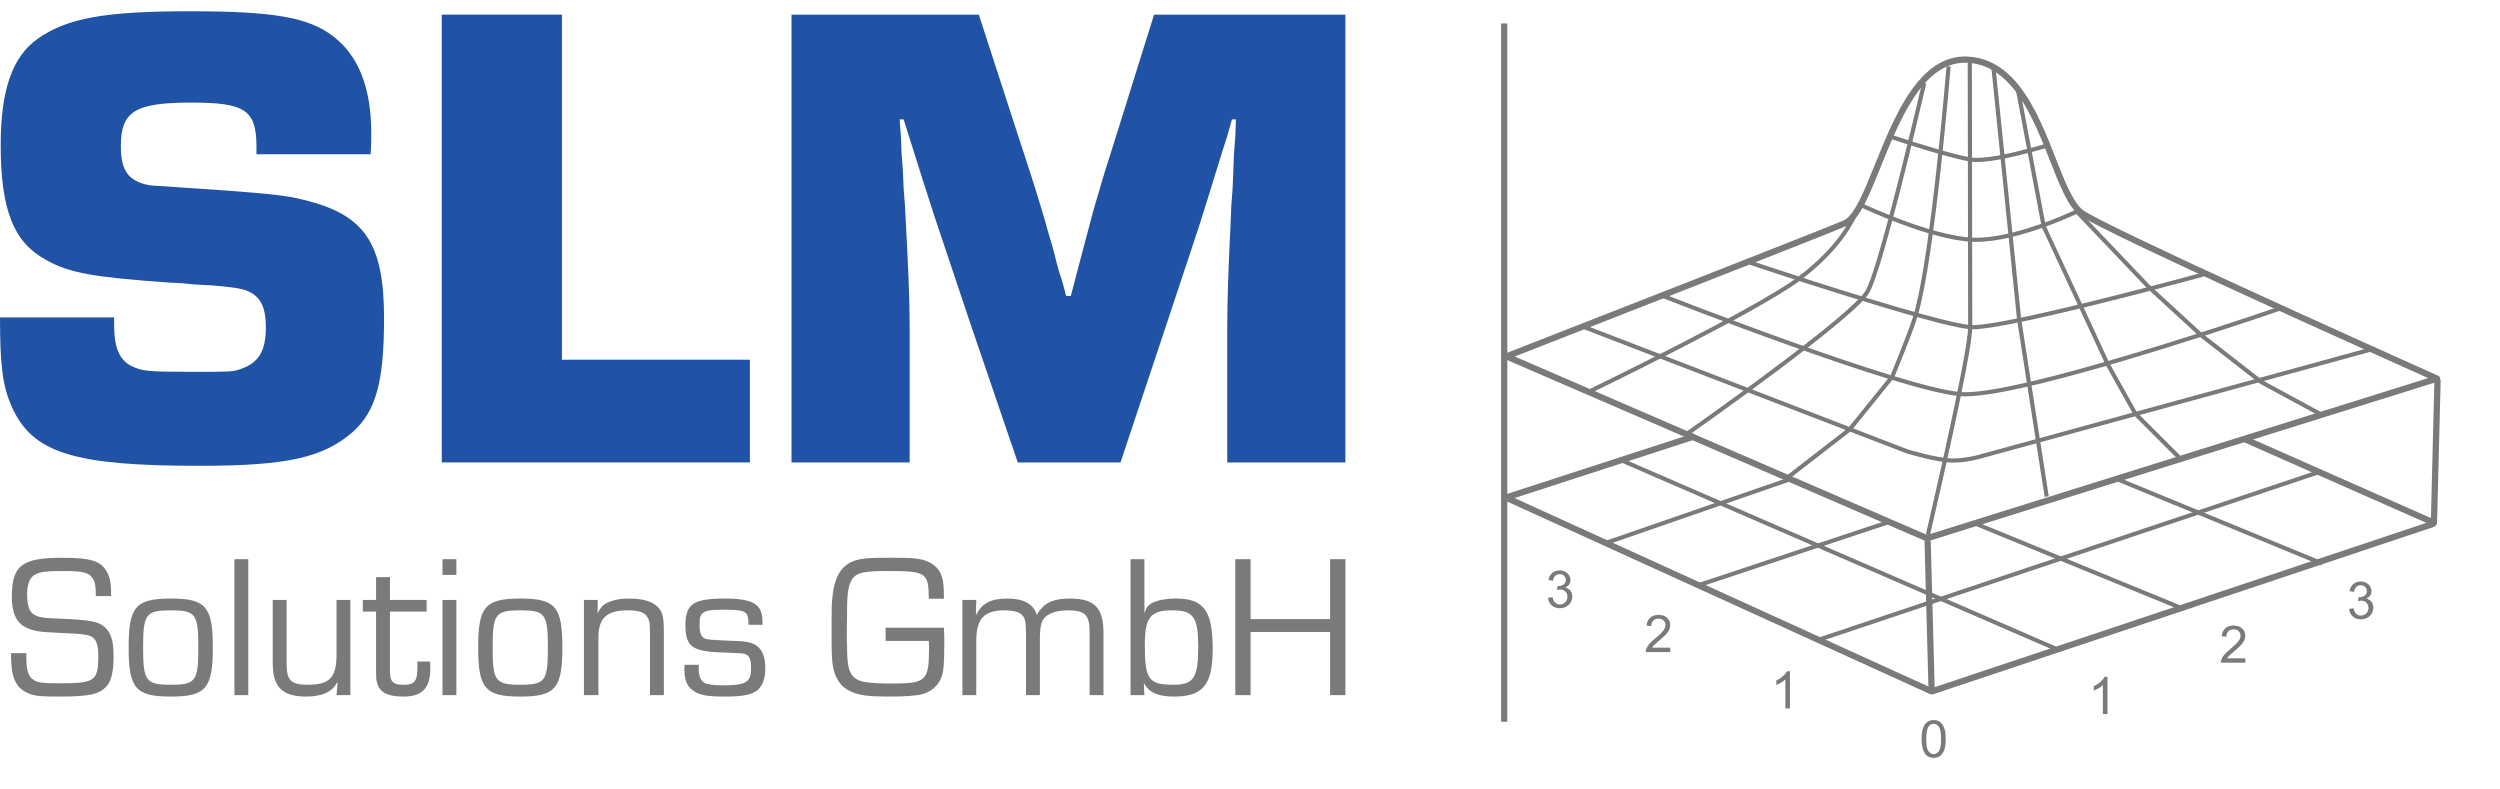
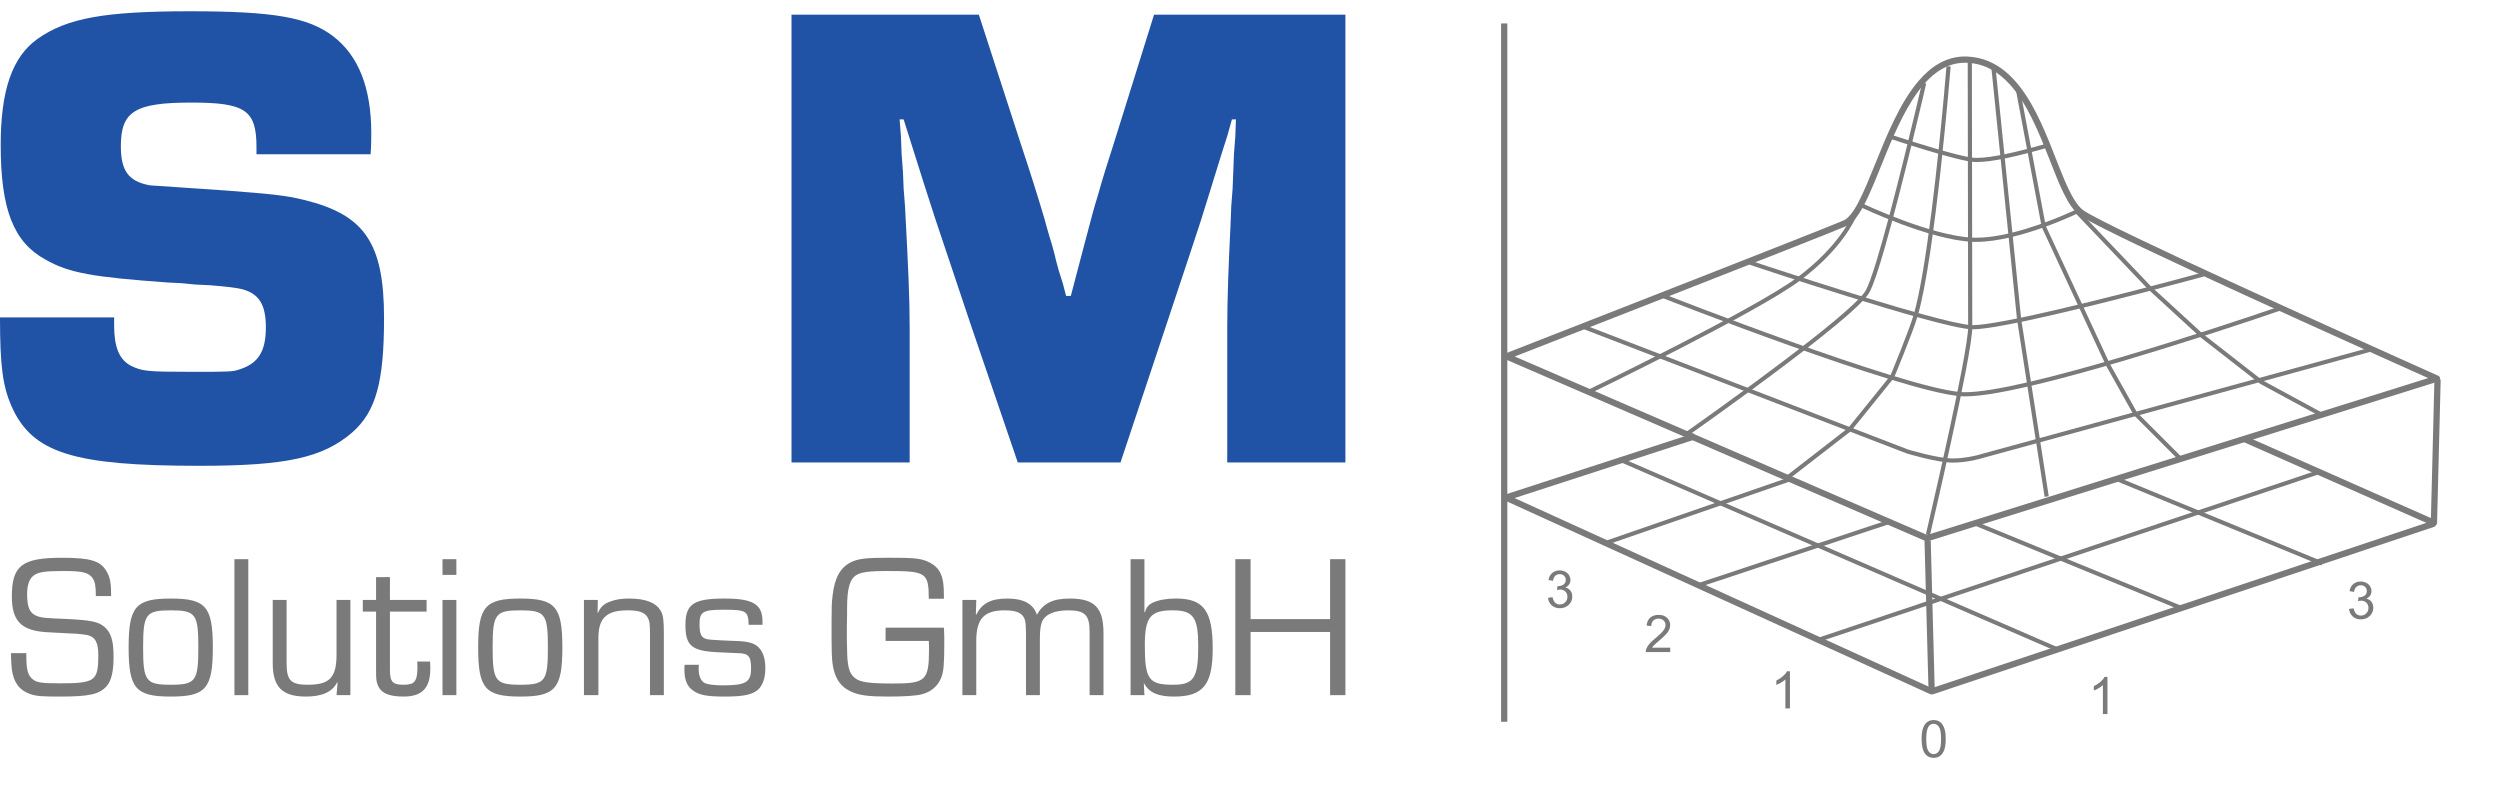
<svg xmlns="http://www.w3.org/2000/svg" width="365pt" height="115.23pt" viewBox="0 0 365 115.23" version="1.1">
  <g id="surface1">
    <path style=" stroke:none;fill-rule:nonzero;fill:rgb(48.199%,47.8%,47.8%);fill-opacity:1;" d="M 261.332 103.426 L 260.668 103.426 L 260.668 99.199 C 260.508 99.352 260.301 99.504 260.039 99.656 C 259.781 99.809 259.547 99.922 259.344 100 L 259.344 99.359 C 259.715 99.184 260.035 98.973 260.312 98.723 C 260.594 98.477 260.789 98.234 260.902 98 L 261.332 98 L 261.332 103.426 " />
    <path style=" stroke:none;fill-rule:nonzero;fill:rgb(48.199%,47.8%,47.8%);fill-opacity:1;" d="M 243.855 94.562 L 243.855 95.199 L 240.281 95.199 C 240.277 95.039 240.301 94.887 240.359 94.738 C 240.449 94.496 240.594 94.254 240.797 94.02 C 240.996 93.781 241.285 93.512 241.664 93.199 C 242.25 92.719 242.648 92.336 242.855 92.055 C 243.062 91.773 243.164 91.508 243.164 91.258 C 243.164 90.996 243.07 90.773 242.883 90.594 C 242.695 90.41 242.449 90.32 242.145 90.32 C 241.828 90.32 241.57 90.418 241.379 90.609 C 241.188 90.801 241.09 91.066 241.09 91.406 L 240.406 91.336 C 240.453 90.828 240.629 90.438 240.934 90.172 C 241.238 89.906 241.648 89.773 242.16 89.773 C 242.68 89.773 243.09 89.918 243.395 90.203 C 243.695 90.492 243.848 90.848 243.848 91.273 C 243.848 91.488 243.801 91.703 243.715 91.91 C 243.625 92.121 243.477 92.34 243.273 92.57 C 243.066 92.801 242.727 93.117 242.25 93.52 C 241.852 93.855 241.598 94.082 241.484 94.203 C 241.371 94.32 241.277 94.441 241.203 94.562 L 243.855 94.562 " />
    <path style=" stroke:none;fill-rule:nonzero;fill:rgb(48.199%,47.8%,47.8%);fill-opacity:1;" d="M 226.012 87.277 L 226.676 87.191 C 226.75 87.566 226.879 87.836 227.062 88.004 C 227.246 88.168 227.469 88.254 227.73 88.254 C 228.043 88.254 228.309 88.145 228.523 87.93 C 228.738 87.711 228.844 87.445 228.844 87.125 C 228.844 86.82 228.746 86.566 228.547 86.371 C 228.348 86.172 228.094 86.074 227.785 86.074 C 227.66 86.074 227.508 86.098 227.32 86.148 L 227.395 85.566 L 227.5 85.57 C 227.781 85.57 228.035 85.5 228.262 85.352 C 228.488 85.203 228.602 84.977 228.602 84.668 C 228.602 84.426 228.52 84.223 228.355 84.062 C 228.191 83.906 227.977 83.824 227.719 83.824 C 227.461 83.824 227.242 83.906 227.07 84.066 C 226.898 84.23 226.789 84.473 226.738 84.797 L 226.078 84.68 C 226.156 84.234 226.344 83.891 226.629 83.645 C 226.918 83.402 227.273 83.277 227.703 83.277 C 227.996 83.277 228.27 83.344 228.52 83.469 C 228.766 83.594 228.953 83.77 229.086 83.988 C 229.219 84.207 229.285 84.438 229.285 84.684 C 229.285 84.918 229.223 85.129 229.098 85.32 C 228.973 85.512 228.785 85.664 228.539 85.777 C 228.859 85.852 229.105 86.004 229.285 86.238 C 229.461 86.469 229.551 86.762 229.551 87.109 C 229.551 87.582 229.379 87.98 229.031 88.309 C 228.688 88.637 228.254 88.801 227.73 88.801 C 227.254 88.801 226.859 88.66 226.547 88.379 C 226.234 88.094 226.055 87.73 226.012 87.277 " />
    <path style=" stroke:none;fill-rule:nonzero;fill:rgb(48.199%,47.8%,47.8%);fill-opacity:1;" d="M 281.234 107.891 C 281.234 108.777 281.336 109.367 281.547 109.66 C 281.754 109.953 282.008 110.102 282.312 110.102 C 282.617 110.102 282.875 109.953 283.082 109.66 C 283.289 109.363 283.395 108.773 283.395 107.891 C 283.395 107 283.289 106.41 283.082 106.117 C 282.875 105.824 282.617 105.676 282.309 105.676 C 282.004 105.676 281.758 105.805 281.574 106.062 C 281.348 106.395 281.234 107 281.234 107.891 Z M 280.551 107.891 C 280.551 107.25 280.617 106.734 280.75 106.348 C 280.879 105.957 281.074 105.656 281.336 105.445 C 281.594 105.234 281.922 105.129 282.312 105.129 C 282.605 105.129 282.859 105.188 283.078 105.305 C 283.297 105.418 283.477 105.59 283.617 105.809 C 283.762 106.027 283.871 106.297 283.953 106.613 C 284.035 106.926 284.074 107.352 284.074 107.891 C 284.074 108.523 284.012 109.035 283.883 109.426 C 283.75 109.812 283.555 110.113 283.297 110.328 C 283.035 110.539 282.711 110.645 282.312 110.645 C 281.793 110.645 281.383 110.461 281.086 110.086 C 280.73 109.637 280.551 108.902 280.551 107.891 " />
    <path style=" stroke:none;fill-rule:nonzero;fill:rgb(48.199%,47.8%,47.8%);fill-opacity:1;" d="M 307.688 104.25 L 307.023 104.25 L 307.023 100.023 C 306.863 100.176 306.652 100.328 306.395 100.48 C 306.137 100.633 305.902 100.746 305.695 100.82 L 305.695 100.18 C 306.066 100.008 306.391 99.797 306.668 99.547 C 306.945 99.297 307.145 99.059 307.258 98.824 L 307.688 98.824 L 307.688 104.25 " />
-     <path style=" stroke:none;fill-rule:nonzero;fill:rgb(48.199%,47.8%,47.8%);fill-opacity:1;" d="M 327.812 96.117 L 327.812 96.754 L 324.238 96.754 C 324.234 96.594 324.262 96.441 324.316 96.293 C 324.406 96.051 324.555 95.812 324.754 95.574 C 324.953 95.34 325.242 95.066 325.621 94.758 C 326.211 94.273 326.605 93.895 326.812 93.613 C 327.02 93.332 327.121 93.062 327.121 92.812 C 327.121 92.551 327.027 92.328 326.84 92.148 C 326.652 91.969 326.406 91.879 326.105 91.879 C 325.785 91.879 325.531 91.973 325.34 92.164 C 325.148 92.355 325.051 92.621 325.047 92.961 L 324.363 92.891 C 324.41 92.383 324.59 91.996 324.895 91.727 C 325.195 91.461 325.605 91.328 326.121 91.328 C 326.641 91.328 327.051 91.473 327.352 91.758 C 327.652 92.047 327.805 92.402 327.805 92.828 C 327.805 93.043 327.762 93.258 327.672 93.465 C 327.586 93.676 327.438 93.895 327.23 94.125 C 327.027 94.355 326.688 94.676 326.211 95.078 C 325.812 95.41 325.555 95.637 325.441 95.758 C 325.328 95.875 325.234 95.996 325.16 96.117 L 327.812 96.117 " />
    <path style=" stroke:none;fill-rule:nonzero;fill:rgb(48.199%,47.8%,47.8%);fill-opacity:1;" d="M 342.961 88.902 L 343.625 88.816 C 343.699 89.191 343.832 89.461 344.016 89.629 C 344.195 89.793 344.422 89.875 344.684 89.875 C 344.996 89.875 345.258 89.77 345.473 89.551 C 345.688 89.336 345.797 89.066 345.797 88.75 C 345.797 88.445 345.695 88.191 345.496 87.996 C 345.301 87.797 345.047 87.699 344.738 87.699 C 344.613 87.699 344.457 87.723 344.27 87.77 L 344.344 87.188 L 344.449 87.195 C 344.734 87.195 344.988 87.121 345.215 86.977 C 345.441 86.828 345.555 86.602 345.555 86.293 C 345.555 86.051 345.473 85.848 345.305 85.688 C 345.141 85.527 344.93 85.449 344.668 85.449 C 344.41 85.449 344.195 85.531 344.023 85.691 C 343.852 85.855 343.738 86.098 343.691 86.422 L 343.027 86.305 C 343.109 85.859 343.293 85.516 343.582 85.27 C 343.867 85.027 344.227 84.902 344.652 84.902 C 344.949 84.902 345.219 84.965 345.469 85.094 C 345.719 85.219 345.906 85.391 346.039 85.609 C 346.168 85.828 346.234 86.062 346.234 86.309 C 346.234 86.543 346.172 86.754 346.047 86.945 C 345.922 87.137 345.734 87.289 345.488 87.402 C 345.809 87.477 346.059 87.629 346.234 87.863 C 346.41 88.094 346.5 88.383 346.5 88.734 C 346.5 89.207 346.328 89.605 345.984 89.934 C 345.641 90.262 345.203 90.426 344.68 90.426 C 344.203 90.426 343.812 90.285 343.496 90 C 343.184 89.719 343.008 89.352 342.961 88.902 " />
    <path style=" stroke:none;fill-rule:nonzero;fill:rgb(48.199%,47.8%,47.8%);fill-opacity:1;" d="M 230.988 47.969 L 278.379 66.203 L 278.391 66.207 C 278.406 66.207 282.746 67.539 285.09 67.543 C 287.395 67.543 289.465 66.871 289.48 66.867 L 289.387 66.578 L 289.469 66.871 L 346.324 51.293 L 346.164 50.707 L 289.301 66.285 L 289.293 66.289 C 289.293 66.289 289.176 66.328 288.953 66.387 C 288.285 66.57 286.73 66.938 285.09 66.934 C 284.02 66.938 282.371 66.609 281.012 66.281 C 279.648 65.953 278.566 65.625 278.566 65.625 L 278.477 65.918 L 278.586 65.633 L 231.207 47.398 L 230.988 47.969 " />
    <path style=" stroke:none;fill-rule:nonzero;fill:rgb(48.199%,47.8%,47.8%);fill-opacity:1;" d="M 242.832 43.551 C 242.832 43.555 251.516 46.957 261.273 50.445 C 271.043 53.934 281.844 57.504 286.23 57.848 C 286.449 57.863 286.684 57.871 286.934 57.871 C 289.434 57.871 293.531 57.078 298.32 55.898 C 312.676 52.355 333.109 45.281 333.113 45.281 L 332.914 44.703 C 332.914 44.703 332.348 44.902 331.336 45.246 C 327.797 46.445 318.809 49.453 309.641 52.16 C 300.484 54.867 291.109 57.27 286.934 57.262 C 286.695 57.262 286.48 57.254 286.277 57.242 C 282.07 56.922 271.215 53.355 261.477 49.871 C 256.602 48.129 251.996 46.406 248.609 45.121 C 246.914 44.48 245.523 43.945 244.562 43.57 C 243.594 43.199 243.055 42.988 243.055 42.984 L 242.832 43.551 " />
    <path style=" stroke:none;fill-rule:nonzero;fill:rgb(12.5%,32.5%,64.699%);fill-opacity:1;" d="M 37.445 22.527 L 37.445 21.449 C 37.445 16.059 35.781 14.977 27.938 14.977 C 19.703 14.977 17.645 16.254 17.645 21.348 C 17.645 24.879 18.723 26.445 21.762 27.035 C 22.547 27.133 20.391 26.934 33.035 27.82 C 39.406 28.309 41.66 28.504 44.402 29.191 C 53.227 31.348 56.07 35.461 56.07 46.441 C 56.07 55.754 54.895 60.066 51.461 63.105 C 47.148 66.832 41.855 68.008 29.113 68.008 C 10.684 68.008 4.707 66.145 1.668 59.281 C 0.395 56.344 0 53.402 0 46.344 L 16.664 46.344 L 16.664 47.52 C 16.664 50.754 17.449 52.52 19.113 53.402 C 20.781 54.184 21.273 54.285 28.035 54.285 C 33.523 54.285 34.016 54.285 35.094 53.891 C 37.738 53.012 38.816 51.246 38.816 47.816 C 38.816 44.484 37.84 42.914 35.387 42.227 C 34.602 42.031 33.133 41.836 30.582 41.641 L 28.527 41.543 L 26.469 41.344 L 24.508 41.246 C 13.629 40.461 10.098 39.875 6.668 37.914 C 1.965 35.367 0.102 30.562 0.102 21.152 C 0.102 13.215 1.766 8.312 5.492 5.668 C 9.805 2.629 15.293 1.645 27.742 1.645 C 39.992 1.645 44.992 2.531 48.617 5.273 C 52.344 8.117 54.207 12.82 54.207 19.484 C 54.207 19.977 54.207 21.254 54.109 22.527 L 37.445 22.527 " />
-     <path style=" stroke:none;fill-rule:nonzero;fill:rgb(12.5%,32.5%,64.699%);fill-opacity:1;" d="M 82.043 52.52 L 109.484 52.52 L 109.484 67.516 L 64.496 67.516 L 64.496 2.137 L 82.043 2.137 L 82.043 52.52 " />
    <path style=" stroke:none;fill-rule:nonzero;fill:rgb(12.5%,32.5%,64.699%);fill-opacity:1;" d="M 196.43 67.516 L 179.176 67.516 L 179.176 47.914 C 179.176 43.699 179.371 38.602 179.668 32.621 L 179.766 30.074 L 179.961 27.523 L 180.059 25.074 L 180.156 22.527 L 180.352 19.977 L 180.449 17.43 L 179.863 17.43 L 179.176 19.879 L 178.391 22.328 C 174.277 35.562 176.922 27.426 170.352 47.227 L 163.594 67.516 L 148.594 67.516 L 141.637 47.129 C 135.363 28.309 137.617 35.465 131.93 17.43 L 131.344 17.43 L 131.539 19.977 L 131.637 22.527 L 131.832 25.074 L 131.93 27.523 L 132.129 30.074 C 132.617 39.188 132.812 43.598 132.812 47.914 L 132.812 67.516 L 115.562 67.516 L 115.562 2.137 L 142.91 2.137 L 148.988 20.859 C 150.359 24.977 151.535 28.699 152.516 32.031 C 152.516 32.031 153.008 33.895 153.594 35.758 C 154.277 38.207 153.887 37.031 154.574 39.48 L 155.16 41.344 L 155.652 43.207 L 156.34 43.207 L 157.809 37.617 L 158.297 35.758 C 160.062 29.191 159.379 31.543 160.355 28.309 C 160.945 26.152 161.824 23.406 162.609 20.957 L 168.492 2.137 L 196.43 2.137 L 196.43 67.516 " />
    <path style=" stroke:none;fill-rule:nonzero;fill:rgb(48.199%,47.8%,47.8%);fill-opacity:1;" d="M 13.992 87.027 C 13.992 85.508 13.875 84.945 13.516 84.406 C 12.98 83.605 12.027 83.367 9.469 83.367 C 6.641 83.367 5.75 83.484 5.004 83.961 C 4.32 84.406 3.961 85.359 3.961 86.727 C 3.961 88.723 4.352 89.586 5.48 89.973 C 5.867 90.121 6.434 90.211 7.148 90.242 C 7.387 90.273 8.277 90.301 9.5 90.359 C 13.246 90.539 14.352 90.746 15.242 91.523 C 16.227 92.355 16.582 93.574 16.582 95.898 C 16.582 98.039 16.254 99.406 15.57 100.184 C 14.5 101.371 13.039 101.699 8.754 101.699 C 6.074 101.699 5.273 101.641 4.352 101.312 C 2.801 100.746 2 99.645 1.73 97.742 C 1.672 97.207 1.645 96.789 1.613 95.957 L 1.613 95.359 L 3.844 95.359 L 3.844 95.836 C 3.844 97.918 4.113 98.75 4.945 99.293 C 5.48 99.676 6.312 99.766 8.785 99.766 C 13.875 99.766 14.352 99.406 14.352 95.691 C 14.352 93.781 13.902 92.98 12.715 92.711 C 12.297 92.625 11.789 92.594 11.254 92.531 C 8.188 92.387 9.676 92.445 6.73 92.293 C 3.07 92.055 1.73 90.629 1.73 87.086 C 1.73 82.562 3.219 81.434 9.051 81.434 C 13.246 81.434 14.707 81.879 15.598 83.484 C 16.078 84.32 16.227 85.152 16.227 87.027 L 13.992 87.027 " />
    <path style=" stroke:none;fill-rule:nonzero;fill:rgb(48.199%,47.8%,47.8%);fill-opacity:1;" d="M 31.074 94.527 C 31.074 100.508 30.059 101.699 24.941 101.699 C 19.793 101.699 18.781 100.508 18.781 94.527 C 18.781 88.574 19.793 87.387 24.941 87.387 C 30.059 87.387 31.074 88.574 31.074 94.527 M 20.895 94.527 C 20.895 99.438 21.281 99.973 24.941 99.973 C 28.574 99.973 28.957 99.438 28.957 94.527 C 28.957 89.648 28.574 89.109 24.941 89.109 C 21.281 89.109 20.895 89.648 20.895 94.527 " />
    <path style=" stroke:none;fill-rule:nonzero;fill:rgb(48.199%,47.8%,47.8%);fill-opacity:1;" d="M 36.25 101.492 L 34.227 101.492 L 34.227 81.641 L 36.25 81.641 L 36.25 101.492 " />
    <path style=" stroke:none;fill-rule:nonzero;fill:rgb(48.199%,47.8%,47.8%);fill-opacity:1;" d="M 51.156 101.492 L 49.133 101.492 L 49.285 99.676 L 49.223 99.617 C 48.539 101.016 47.023 101.699 44.668 101.699 C 41.219 101.699 39.82 100.301 39.82 96.848 L 39.82 87.594 L 41.844 87.594 L 41.844 96.848 C 41.844 99.348 42.469 99.973 44.938 99.973 C 48.121 99.973 49.133 98.93 49.133 95.566 L 49.133 87.594 L 51.156 87.594 L 51.156 101.492 " />
    <path style=" stroke:none;fill-rule:nonzero;fill:rgb(48.199%,47.8%,47.8%);fill-opacity:1;" d="M 62.285 89.289 L 56.93 89.289 L 56.93 97.801 C 56.93 99.555 57.316 99.973 58.953 99.973 C 60.559 99.973 60.945 99.465 60.945 97.324 C 60.945 97.176 60.945 96.906 60.918 96.582 L 62.793 96.582 C 62.824 96.996 62.824 97.414 62.824 97.621 C 62.824 100.449 61.629 101.699 58.922 101.699 C 56.66 101.699 55.5 101.137 55.082 99.824 C 54.934 99.348 54.906 99.02 54.906 97.801 L 54.906 89.289 L 52.969 89.289 L 52.969 87.594 L 54.906 87.594 L 54.906 84.258 L 56.93 84.258 L 56.93 87.594 L 62.285 87.594 L 62.285 89.289 " />
    <path style=" stroke:none;fill-rule:nonzero;fill:rgb(48.199%,47.8%,47.8%);fill-opacity:1;" d="M 66.629 83.934 L 64.605 83.934 L 64.605 81.641 L 66.629 81.641 Z M 66.629 101.492 L 64.605 101.492 L 64.605 87.594 L 66.629 87.594 L 66.629 101.492 " />
    <path style=" stroke:none;fill-rule:nonzero;fill:rgb(48.199%,47.8%,47.8%);fill-opacity:1;" d="M 82.105 94.527 C 82.105 100.508 81.094 101.699 75.973 101.699 C 70.824 101.699 69.812 100.508 69.812 94.527 C 69.812 88.574 70.824 87.387 75.973 87.387 C 81.094 87.387 82.105 88.574 82.105 94.527 M 71.926 94.527 C 71.926 99.438 72.312 99.973 75.973 99.973 C 79.602 99.973 79.992 99.438 79.992 94.527 C 79.992 89.648 79.602 89.109 75.973 89.109 C 72.312 89.109 71.926 89.648 71.926 94.527 " />
    <path style=" stroke:none;fill-rule:nonzero;fill:rgb(48.199%,47.8%,47.8%);fill-opacity:1;" d="M 87.277 87.594 L 87.25 89.496 L 87.277 89.527 C 87.723 88.547 88.172 88.129 89.246 87.77 C 89.93 87.504 90.848 87.387 91.863 87.387 C 94.273 87.387 95.852 88.012 96.508 89.258 C 96.832 89.855 96.922 90.629 96.922 92.445 L 96.922 101.492 L 94.898 101.492 L 94.898 92.625 C 94.898 91.074 94.84 90.629 94.539 90.121 C 94.125 89.41 93.289 89.109 91.625 89.109 C 88.559 89.109 87.367 90.242 87.367 93.129 L 87.367 101.492 L 85.254 101.492 L 85.254 87.594 L 87.277 87.594 " />
    <path style=" stroke:none;fill-rule:nonzero;fill:rgb(48.199%,47.8%,47.8%);fill-opacity:1;" d="M 109.301 91.223 C 109.238 89.199 108.973 89.02 105.641 89.02 C 102.605 89.02 102.129 89.32 102.129 91.164 C 102.129 92.625 102.426 93.188 103.316 93.336 C 103.707 93.398 103.645 93.398 105.281 93.488 C 106.027 93.516 105.609 93.516 106.531 93.547 L 107.246 93.574 L 107.934 93.605 C 109.566 93.695 110.434 94.02 110.996 94.797 C 111.504 95.449 111.738 96.371 111.738 97.594 C 111.738 98.992 111.352 100.094 110.641 100.719 C 109.805 101.434 108.465 101.699 105.906 101.699 C 103.141 101.699 102.066 101.492 101.086 100.746 C 100.312 100.184 99.922 99.199 99.922 97.801 C 99.922 97.684 99.922 97.352 99.953 97.059 L 102.039 97.059 C 102.008 97.324 102.008 97.594 102.008 97.711 C 102.008 98.633 102.305 99.379 102.812 99.676 C 103.168 99.914 104.211 100.062 105.52 100.062 C 108.91 100.062 109.656 99.617 109.656 97.562 C 109.656 95.805 109.27 95.359 107.664 95.359 C 107.215 95.328 105.758 95.27 104.48 95.211 C 100.965 95.004 100.074 94.199 100.074 91.281 C 100.074 88.188 101.234 87.387 105.816 87.387 C 109.926 87.387 111.324 88.219 111.324 90.719 L 111.324 91.223 L 109.301 91.223 " />
    <path style=" stroke:none;fill-rule:nonzero;fill:rgb(48.199%,47.8%,47.8%);fill-opacity:1;" d="M 137.809 91.641 C 137.809 91.879 137.836 92.086 137.836 92.145 C 137.867 92.473 137.867 93.277 137.867 93.844 C 137.867 96.879 137.777 98.07 137.422 98.934 C 136.914 100.184 135.961 101.016 134.562 101.371 C 133.758 101.582 132.094 101.699 129.684 101.699 C 126.797 101.699 125.457 101.523 124.297 100.988 C 122.359 100.152 121.496 98.398 121.438 95.332 C 121.438 94.707 121.41 94.109 121.41 93.516 L 121.41 90.539 C 121.41 88.664 121.438 87.891 121.559 86.938 C 121.855 84.348 122.688 82.863 124.234 82.086 C 125.34 81.551 126.438 81.43 129.801 81.43 C 133.344 81.43 134.207 81.52 135.246 81.906 C 136.824 82.531 137.598 83.605 137.746 85.418 C 137.777 85.867 137.809 86.195 137.809 86.906 L 137.809 87.414 L 135.605 87.414 C 135.574 83.574 135.246 83.367 129.477 83.367 C 125.398 83.367 124.504 83.723 123.969 85.598 C 123.789 86.254 123.672 87.324 123.672 88.902 L 123.672 89.766 C 123.641 90.746 123.641 91.523 123.641 91.523 L 123.641 93.426 C 123.641 94.082 123.672 94.379 123.672 94.379 C 123.672 97.203 123.938 98.34 124.859 99.02 C 125.605 99.617 126.973 99.793 130.426 99.793 C 135.156 99.793 135.637 99.348 135.637 94.762 C 135.637 94.555 135.637 94.109 135.605 93.574 L 129.297 93.574 L 129.297 91.641 L 137.809 91.641 " />
    <path style=" stroke:none;fill-rule:nonzero;fill:rgb(48.199%,47.8%,47.8%);fill-opacity:1;" d="M 142.535 87.594 L 142.477 89.707 L 142.535 89.734 C 143.371 88.07 144.68 87.387 147.09 87.387 C 149.41 87.387 150.867 88.156 151.375 89.734 L 151.402 89.734 C 152.328 88.07 153.727 87.387 156.195 87.387 C 159.797 87.387 161.109 88.723 161.109 92.414 L 161.109 101.492 L 159.082 101.492 L 159.082 92.207 C 159.082 89.797 158.398 89.109 155.957 89.109 C 153.934 89.109 152.566 89.707 152.121 90.805 C 151.91 91.371 151.82 92.117 151.82 93.453 L 151.82 101.492 L 149.797 101.492 L 149.797 92.414 C 149.738 91.344 149.77 91.43 149.738 91.137 C 149.648 89.707 148.785 89.109 146.703 89.109 C 143.664 89.109 142.535 90.328 142.535 93.605 L 142.535 101.492 L 140.512 101.492 L 140.512 87.594 L 142.535 87.594 " />
    <path style=" stroke:none;fill-rule:nonzero;fill:rgb(48.199%,47.8%,47.8%);fill-opacity:1;" d="M 165.062 81.641 L 167.086 81.641 L 167.086 89.379 L 167.145 89.41 C 167.383 88.637 167.68 88.277 168.336 87.977 C 169.168 87.59 170.359 87.383 171.668 87.383 C 175.746 87.383 177.055 89.172 177.055 94.707 C 177.055 99.973 175.656 101.699 171.398 101.699 C 169.078 101.699 167.797 101.137 167.023 99.766 L 166.996 99.766 L 167.086 101.492 L 165.062 101.492 Z M 167.145 94.199 C 167.145 99.172 167.707 99.973 171.281 99.973 C 174.289 99.973 174.941 98.992 174.941 94.379 C 174.941 90.094 174.227 89.109 171.164 89.109 C 167.949 89.109 167.145 90.125 167.145 94.199 " />
    <path style=" stroke:none;fill-rule:nonzero;fill:rgb(48.199%,47.8%,47.8%);fill-opacity:1;" d="M 196.43 101.492 L 194.195 101.492 L 194.195 92.266 L 182.586 92.266 L 182.586 101.492 L 180.355 101.492 L 180.355 81.641 L 182.586 81.641 L 182.586 90.391 L 194.195 90.391 L 194.195 81.641 L 196.43 81.641 L 196.43 101.492 " />
    <path style=" stroke:none;fill-rule:nonzero;fill:rgb(48.199%,47.8%,47.8%);fill-opacity:1;" d="M 281.766 78.164 C 281.766 78.164 283.312 71.582 284.855 64.5 C 285.633 60.961 286.402 57.293 286.984 54.258 C 287.562 51.219 287.953 48.836 287.953 47.777 C 287.953 43.781 287.895 9.031 287.895 9.031 L 287.285 9.035 C 287.285 9.039 287.289 11.207 287.297 14.527 C 287.312 24.484 287.348 44.781 287.348 47.777 C 287.352 48.719 286.965 51.125 286.387 54.145 C 285.52 58.684 284.215 64.656 283.129 69.492 C 282.586 71.91 282.098 74.043 281.742 75.57 C 281.391 77.102 281.176 78.023 281.176 78.027 L 281.766 78.164 " />
    <path style=" stroke:none;fill-rule:nonzero;fill:rgb(48.199%,47.8%,47.8%);fill-opacity:1;" d="M 219.949 52.027 L 219.77 52.449 L 281.156 79.008 L 281.477 79.023 L 355.934 55.711 C 356.117 55.652 356.242 55.492 356.254 55.301 C 356.266 55.109 356.156 54.934 355.984 54.859 C 355.98 54.855 355.246 54.527 353.941 53.945 C 349.383 51.902 337.922 46.758 327.113 41.793 C 321.707 39.312 316.465 36.875 312.328 34.891 C 310.262 33.902 308.473 33.023 307.078 32.312 C 305.688 31.605 304.688 31.055 304.234 30.75 C 303.273 30.117 302.324 28.426 301.402 26.25 C 300.008 22.98 298.59 18.641 296.488 15.031 C 295.438 13.23 294.215 11.602 292.715 10.387 C 291.215 9.168 289.43 8.371 287.324 8.258 C 287.18 8.25 287.031 8.246 286.891 8.246 C 284.129 8.246 281.891 9.715 280.078 11.855 C 277.348 15.066 275.438 19.824 273.762 23.965 C 272.926 26.035 272.152 27.949 271.387 29.418 C 270.633 30.895 269.848 31.895 269.188 32.176 C 268.582 32.445 265.16 33.809 260.414 35.68 C 253.289 38.492 243.133 42.473 234.754 45.75 C 230.566 47.391 226.824 48.855 224.129 49.906 C 221.434 50.961 219.789 51.602 219.785 51.605 C 219.613 51.672 219.496 51.836 219.492 52.02 C 219.492 52.207 219.602 52.375 219.77 52.449 L 219.949 52.027 L 220.117 52.453 C 220.117 52.453 231.84 47.875 243.879 43.156 C 249.898 40.797 255.996 38.402 260.75 36.527 C 265.508 34.648 268.898 33.301 269.559 33.008 C 270.258 32.688 270.836 32.059 271.387 31.23 C 272.348 29.785 273.234 27.684 274.195 25.328 C 275.625 21.801 277.203 17.711 279.238 14.535 C 280.258 12.949 281.387 11.594 282.648 10.648 C 283.914 9.703 285.301 9.16 286.891 9.16 C 287.016 9.16 287.145 9.164 287.273 9.168 C 289.812 9.312 291.785 10.512 293.449 12.344 C 295.941 15.086 297.645 19.246 299.125 23.023 C 299.867 24.91 300.555 26.703 301.281 28.184 C 302.012 29.66 302.758 30.844 303.727 31.504 C 304.328 31.914 305.559 32.57 307.289 33.441 C 319.383 39.527 355.609 55.688 355.613 55.691 L 355.801 55.273 L 355.664 54.84 L 281.363 78.102 L 220.133 51.609 L 219.949 52.027 L 220.117 52.453 L 219.949 52.027 " />
    <path style=" stroke:none;fill-rule:nonzero;fill:rgb(48.199%,47.8%,47.8%);fill-opacity:1;" d="M 255.395 38.633 C 255.398 38.637 262.242 40.93 269.707 43.254 C 273.441 44.418 277.328 45.59 280.594 46.484 C 283.863 47.379 286.484 48.004 287.781 48.07 L 288.039 48.078 C 289.488 48.074 292.277 47.59 295.703 46.867 C 305.969 44.695 321.773 40.363 321.773 40.363 L 321.613 39.777 C 321.609 39.777 319.859 40.258 317.141 40.98 C 313.059 42.062 306.809 43.688 301.062 45.039 C 295.32 46.391 290.047 47.473 288.039 47.469 L 287.812 47.465 C 286.645 47.406 284 46.793 280.754 45.898 C 275.871 44.559 269.578 42.598 264.508 40.973 C 261.973 40.16 259.742 39.43 258.148 38.906 C 256.551 38.379 255.594 38.059 255.59 38.059 L 255.395 38.633 " />
    <path style=" stroke:none;fill-rule:nonzero;fill:rgb(48.199%,47.8%,47.8%);fill-opacity:1;" d="M 280.977 78.945 L 281.566 100.961 L 282.477 100.938 L 281.887 78.922 " />
    <path style=" stroke:none;fill-rule:nonzero;fill:rgb(48.199%,47.8%,47.8%);fill-opacity:1;" d="M 355.414 55.855 L 354.902 76.117 L 282.047 100.461 L 219.645 72.043 L 219.266 72.871 L 281.832 101.363 L 282.164 101.383 L 355.496 76.879 L 355.809 76.457 L 356.34 55.422 L 355.43 55.398 L 355.414 55.855 " />
    <path style=" stroke:none;fill-rule:nonzero;fill:rgb(48.199%,47.8%,47.8%);fill-opacity:1;" d="M 220.012 73.078 L 247.562 64.129 L 247.281 63.262 L 219.727 72.211 " />
    <path style=" stroke:none;fill-rule:nonzero;fill:rgb(48.199%,47.8%,47.8%);fill-opacity:1;" d="M 327.426 64.48 L 354.961 76.656 L 355.328 75.82 L 327.797 63.645 " />
    <path style=" stroke:none;fill-rule:nonzero;fill:rgb(48.199%,47.8%,47.8%);fill-opacity:1;" d="M 246.578 63.52 C 246.578 63.52 252.617 59.281 258.922 54.566 C 262.074 52.211 265.293 49.738 267.859 47.613 C 269.145 46.551 270.266 45.578 271.137 44.746 C 272.008 43.914 272.625 43.238 272.926 42.707 C 273.484 41.707 274.258 39.344 275.137 36.305 C 277.762 27.207 281.227 12.203 281.227 12.203 L 280.633 12.066 C 280.633 12.07 280.246 13.73 279.637 16.289 C 278.723 20.125 277.301 25.973 275.91 31.203 C 275.215 33.82 274.527 36.285 273.918 38.27 C 273.309 40.246 272.766 41.758 272.395 42.41 C 272.168 42.82 271.57 43.496 270.715 44.309 C 267.723 47.164 261.59 51.855 256.219 55.816 C 253.531 57.797 251.035 59.602 249.207 60.906 C 247.383 62.211 246.23 63.02 246.227 63.023 L 246.578 63.52 " />
    <path style=" stroke:none;fill-rule:nonzero;fill:rgb(48.199%,47.8%,47.8%);fill-opacity:1;" d="M 261.059 70.051 L 270.258 62.926 L 276.52 55.172 L 276.535 55.133 C 276.539 55.125 279.242 48.605 279.953 46.227 C 281.254 41.836 282.461 32.727 283.348 24.691 C 284.23 16.66 284.797 9.715 284.797 9.715 L 284.188 9.664 C 284.188 9.668 284.051 11.398 283.797 14.137 C 283.047 22.34 281.285 39.609 279.367 46.055 C 279.027 47.199 278.176 49.422 277.414 51.344 C 276.652 53.27 275.977 54.895 275.977 54.898 L 276.258 55.016 L 276.02 54.824 L 269.828 62.488 L 260.684 69.57 L 261.059 70.051 " />
    <path style=" stroke:none;fill-rule:nonzero;fill:rgb(48.199%,47.8%,47.8%);fill-opacity:1;" d="M 299.117 72.449 L 295.09 46.555 L 291.348 9.867 L 290.742 9.93 L 294.484 46.633 L 298.516 72.543 L 299.117 72.449 " />
    <path style=" stroke:none;fill-rule:nonzero;fill:rgb(48.199%,47.8%,47.8%);fill-opacity:1;" d="M 318.602 66.812 L 312.012 60.223 L 308.008 53.074 L 298.676 32.973 L 294.941 13.152 L 294.344 13.266 L 298.094 33.16 L 307.469 53.352 L 311.523 60.594 L 318.172 67.242 L 318.602 66.812 " />
    <path style=" stroke:none;fill-rule:nonzero;fill:rgb(48.199%,47.8%,47.8%);fill-opacity:1;" d="M 339.297 60.395 L 330.324 55.531 L 321.633 48.758 L 313.969 41.727 L 303.52 30.766 L 303.078 31.184 L 313.543 42.16 L 321.238 49.223 L 329.992 56.043 L 339.008 60.926 L 339.297 60.395 " />
    <path style=" stroke:none;fill-rule:nonzero;fill:rgb(48.199%,47.8%,47.8%);fill-opacity:1;" d="M 276.07 20.293 C 276.07 20.293 278.555 21.121 281.324 21.953 C 282.711 22.371 284.172 22.789 285.434 23.105 C 286.695 23.426 287.746 23.645 288.387 23.656 L 288.57 23.66 C 290.961 23.656 294.598 22.801 299.012 21.539 L 298.844 20.953 C 294.453 22.211 290.82 23.055 288.57 23.051 L 288.395 23.051 C 287.879 23.043 286.824 22.832 285.582 22.516 C 283.711 22.047 281.379 21.344 279.516 20.762 C 277.652 20.18 276.266 19.715 276.262 19.715 L 276.07 20.293 " />
    <path style=" stroke:none;fill-rule:nonzero;fill:rgb(48.199%,47.8%,47.8%);fill-opacity:1;" d="M 300.695 94.621 L 236.477 66.762 L 236.234 67.316 L 300.453 95.18 " />
    <path style=" stroke:none;fill-rule:nonzero;fill:rgb(48.199%,47.8%,47.8%);fill-opacity:1;" d="M 318.68 88.531 L 288.473 76.145 L 288.242 76.707 L 318.449 89.094 " />
    <path style=" stroke:none;fill-rule:nonzero;fill:rgb(48.199%,47.8%,47.8%);fill-opacity:1;" d="M 339.156 81.996 L 309.102 69.629 L 308.871 70.191 L 338.926 82.559 " />
    <path style=" stroke:none;fill-rule:nonzero;fill:rgb(48.199%,47.8%,47.8%);fill-opacity:1;" d="M 338.527 68.609 L 265.113 93.223 L 265.309 93.801 L 338.719 69.188 " />
    <path style=" stroke:none;fill-rule:nonzero;fill:rgb(48.199%,47.8%,47.8%);fill-opacity:1;" d="M 275.504 75.98 L 247.637 85.234 L 247.828 85.812 L 275.695 76.559 " />
    <path style=" stroke:none;fill-rule:nonzero;fill:rgb(48.199%,47.8%,47.8%);fill-opacity:1;" d="M 261.125 69.719 L 234.039 79.094 L 234.238 79.668 L 261.324 70.293 " />
    <path style=" stroke:none;fill-rule:nonzero;fill:rgb(48.199%,47.8%,47.8%);fill-opacity:1;" d="M 219.16 105.379 L 220.07 105.379 L 220.07 3.422 L 219.16 3.422 Z M 219.16 105.379 " />
    <path style=" stroke:none;fill-rule:nonzero;fill:rgb(48.199%,47.8%,47.8%);fill-opacity:1;" d="M 232.07 57.488 C 232.074 57.484 238.199 54.523 245.102 50.977 C 252.008 47.426 259.676 43.309 262.82 40.953 C 265.945 38.605 267.941 36.379 269.199 34.652 C 270.453 32.934 270.98 31.684 271.145 31.379 L 270.605 31.094 C 270.418 31.449 269.934 32.609 268.707 34.297 C 267.484 35.977 265.535 38.156 262.457 40.465 C 259.398 42.762 251.715 46.895 244.824 50.434 C 241.375 52.207 238.121 53.832 235.73 55.016 C 233.336 56.199 231.812 56.938 231.809 56.938 L 232.07 57.488 " />
    <path style=" stroke:none;fill-rule:nonzero;fill:rgb(48.199%,47.8%,47.8%);fill-opacity:1;" d="M 271.781 30.309 C 271.801 30.312 281.742 35.043 288.016 35.309 C 288.188 35.312 288.359 35.316 288.535 35.316 C 294.785 35.309 303.398 31.125 303.422 31.121 L 303.156 30.574 C 303.156 30.574 302.625 30.828 301.727 31.219 C 299.031 32.387 293.039 34.715 288.535 34.707 C 288.367 34.707 288.199 34.707 288.039 34.699 C 285.027 34.578 281.012 33.348 277.766 32.141 C 276.145 31.535 274.711 30.941 273.684 30.496 C 272.656 30.051 272.043 29.762 272.039 29.758 L 271.781 30.309 " />
  </g>
</svg>